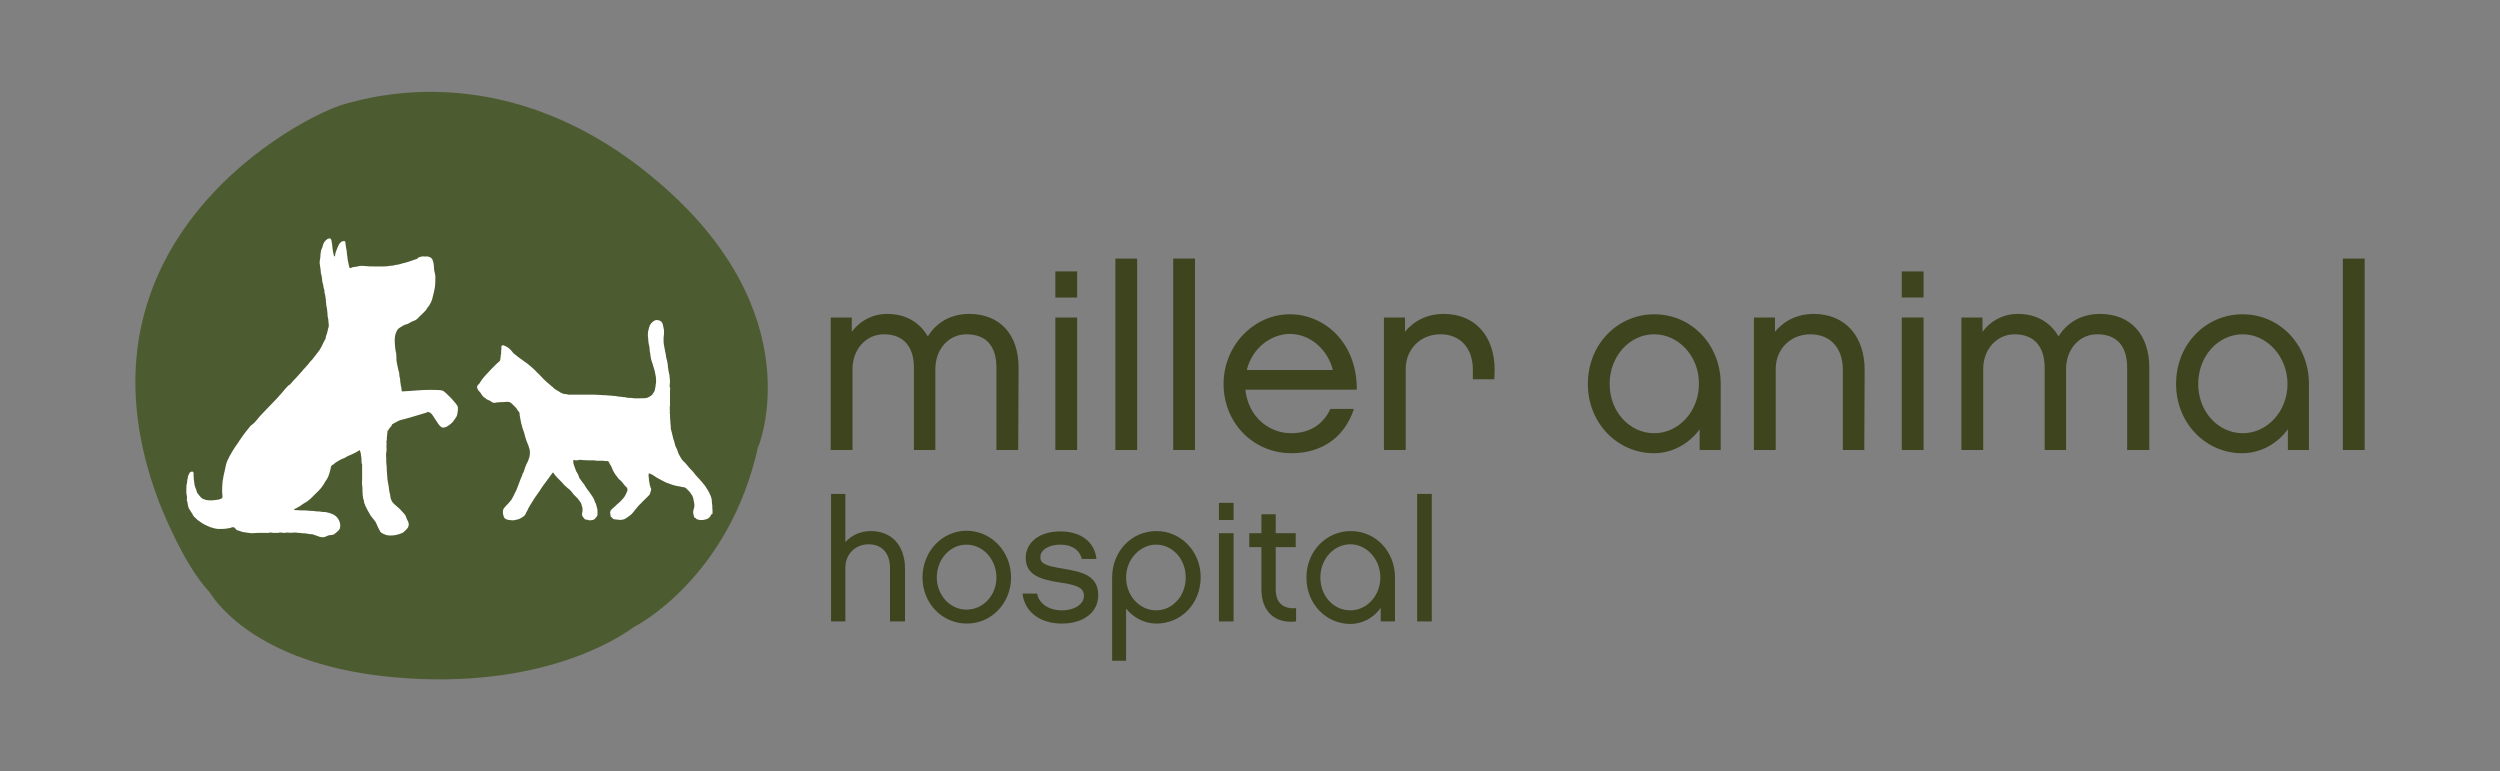
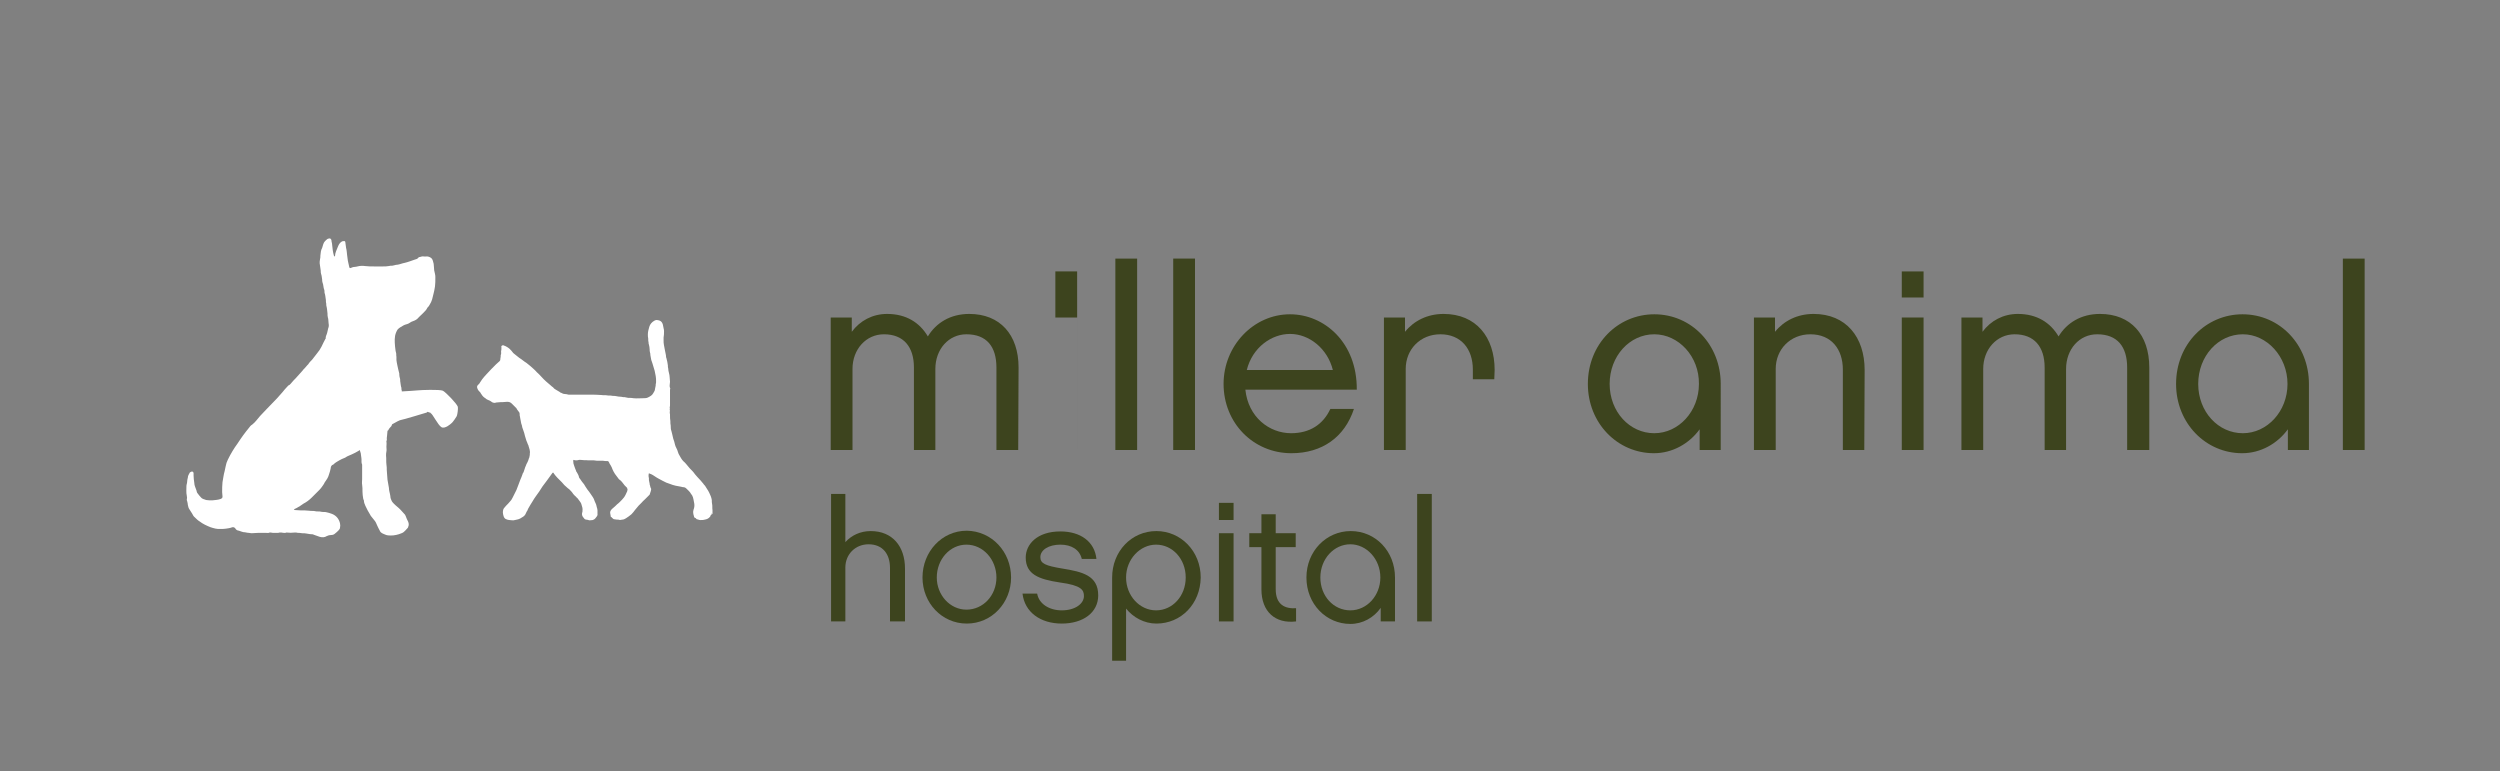
<svg xmlns="http://www.w3.org/2000/svg" version="1.1" id="Layer_1" x="0px" y="0px" viewBox="0 0 700 216" style="enable-background:new 0 0 700 216;" xml:space="preserve">
  <rect x="0" y="0" width="700" height="216" fill="#808080" stroke="none" />
  <style type="text/css">
	.st0{fill:#4D5B31;}
	.st1{fill:#FFFFFF;}
	.st2{fill:#3D441E;}
</style>
  <g>
-     <path class="st0" d="M183.9,50.6C142.8,15.8,104.3,27,96.6,29.1c-12.1,3.3-79.8,38.4-52.1,111.4c0,0,6.7,17.5,14.1,25.2   c2.3,3.7,14.7,20.8,52.4,24c40.2,3.4,61.9-10.8,66.3-14c0.2-0.1,0.3-0.2,0.5-0.3c0,0,26.4-13.4,34.5-50.5c0-0.2,0.1-0.4,0.1-0.7   c0,0.3-0.1,0.6-0.1,1C212.3,125.2,227.9,87.8,183.9,50.6z" />
    <path class="st1" d="M199.5,143.6c0-0.3,0-0.5,0-0.8c-0.1-0.5,0-1.1-0.1-1.6c-0.1-0.4-0.1-0.8-0.1-1.2c-0.1-0.7-0.4-1.4-0.7-2   c-0.2-0.4-0.4-0.8-0.7-1.2c-0.2-0.3-0.3-0.5-0.5-0.8c-0.2-0.2-0.4-0.4-0.5-0.6c-0.5-0.6-1-1.2-1.6-1.8c-0.2-0.3-0.5-0.5-0.7-0.8   c-0.4-0.6-0.9-1.1-1.4-1.6l-0.1-0.1c-0.3-0.4-0.7-0.8-1-1.2c-0.2-0.3-0.5-0.5-0.8-0.8c-0.2-0.2-0.4-0.5-0.6-0.8   c-0.1-0.2-0.3-0.5-0.4-0.7c-0.2-0.3-0.4-0.7-0.5-1.1c-0.1-0.3-0.2-0.7-0.4-1s-0.3-0.7-0.4-1c-0.1-0.6-0.3-1.1-0.5-1.7   c-0.1-0.4-0.2-0.9-0.3-1.3c-0.1-0.3-0.1-0.5-0.2-0.8c-0.2-0.5-0.2-1-0.2-1.5c-0.1-0.4-0.1-0.9-0.1-1.3c-0.1-0.5-0.1-1.1-0.1-1.6   c0-0.1,0-0.2,0-0.3c-0.2-0.5,0.1-1-0.1-1.5c0.1-0.1,0.1-0.3,0-0.4c0-0.1,0.1-0.3,0.1-0.5c0-1.4,0-2.8,0-4.2c0-0.1,0-0.2,0-0.3   c0.1-0.2,0.1-0.4,0-0.5c-0.1-0.2-0.1-0.5-0.1-0.7c0-0.3,0.1-0.7,0.1-1c0-0.4-0.1-0.9-0.1-1.3c0-0.4-0.1-0.8-0.2-1.2   c-0.1-0.4-0.2-0.8-0.2-1.2c-0.1-0.3-0.1-0.6-0.1-0.9c-0.1-0.7-0.2-1.3-0.4-2c0-0.1-0.1-0.2-0.1-0.3c0-0.6-0.2-1.2-0.3-1.8   c-0.1-0.5-0.2-1-0.3-1.6c-0.1-0.4-0.1-0.9-0.1-1.3c0-0.3,0-0.6,0-0.8c0-0.3,0.1-0.5,0.1-0.8c0-0.6,0.1-1.2-0.1-1.8   c-0.1-0.3-0.1-0.7-0.2-1c0-0.1-0.2-0.5-0.2-0.5c-0.4-0.8-1.5-0.8-1.6-0.8c-0.2,0-0.4,0.1-0.6,0.2c-0.7,0.4-1.2,1-1.4,1.7   s-0.4,1.4-0.4,2.1c0,0.4,0,0.8,0.1,1.2c0,0.4,0,0.8,0.1,1.1c0,0.2,0,0.4,0.1,0.6c0.1,0.4,0.2,0.9,0.2,1.3c0,0.3,0,0.6,0.1,0.9   c0.1,0.2,0.1,0.5,0.1,0.7c0.1,0.4,0.1,0.7,0.2,1.1c0,0.2,0.1,0.4,0.2,0.7c0.1,0.2,0.1,0.4,0.2,0.6c0.2,0.7,0.4,1.3,0.6,2   c0.1,0.5,0.2,1,0.3,1.5s0.1,1,0.1,1.5c0,0.3,0,0.5-0.1,0.8c0,0.3,0,0.5-0.1,0.8c0,0.2-0.1,0.3-0.1,0.5c0,0.5-0.3,0.8-0.5,1.2   c-0.3,0.6-0.9,0.9-1.5,1.2c-0.4,0.2-0.9,0.2-1.4,0.2c-0.8,0-1.7,0.1-2.6,0c-0.4-0.1-0.9-0.1-1.3-0.1c-0.1,0-0.1,0-0.2,0   c-0.3-0.1-0.7-0.1-1-0.2c-0.3,0-0.6,0-0.9-0.1c-0.5,0-1.1-0.1-1.6-0.2c-0.3-0.1-0.7,0-1.1-0.1c-0.4-0.1-0.9,0-1.3-0.1   c-0.5-0.1-1.1,0-1.6-0.1c-1.1-0.1-2.3-0.1-3.4-0.1c-0.4,0-0.7,0-1.1,0c-0.4,0-0.7,0-1.1,0c-1.1,0-2.3,0-3.4,0c-0.1,0-0.2,0-0.2,0   c-0.4-0.1-0.8-0.2-1.2-0.2s-0.7-0.3-1.1-0.4c-0.3-0.3-0.7-0.4-1.1-0.7c-0.3-0.2-0.6-0.3-0.9-0.7c0-0.1-0.1-0.1-0.1-0.1   c-0.2-0.1-0.4-0.3-0.5-0.4c-0.5-0.4-0.9-0.8-1.4-1.2c-0.4-0.4-0.9-0.8-1.3-1.3c-0.4-0.4-0.8-0.9-1.3-1.3c-0.3-0.3-0.6-0.7-1-1   c-0.6-0.5-1.2-1.1-1.9-1.6c-0.7-0.4-1.3-1-2-1.4c-0.5-0.4-1-0.8-1.5-1.2c-0.3-0.2-0.4-0.5-0.7-0.8c-0.6-0.7-1.3-1.2-2.2-1.5   c-0.2-0.1-0.3,0-0.5,0.1c-0.1,0.1-0.2,0.2-0.1,0.4c0,0.1,0,0.2,0,0.2c0,0.3,0,0.6-0.1,1c0,0.3,0.1,0.7-0.1,1l0,0c0,0.3,0,0.7-0.1,1   c0,0.2,0,0.5-0.2,0.7c-0.3,0.3-0.7,0.6-1,0.9c-0.9,0.9-1.8,1.8-2.7,2.8c-0.4,0.4-0.8,0.9-1.2,1.4c-0.2,0.3-0.4,0.6-0.6,0.9   c-0.1,0.2-0.3,0.5-0.5,0.6c-0.2,0.2-0.4,0.5-0.3,0.8c0,0.1,0,0.2,0.1,0.3c0.1,0.4,0.4,0.7,0.7,1c0.1,0.1,0.2,0.2,0.2,0.3   c0.3,0.5,0.6,0.9,1,1.2c0.1,0.1,0.2,0.1,0.3,0.2c0.2,0.2,0.5,0.4,0.8,0.5s0.5,0.2,0.8,0.4c0.3,0.3,0.7,0.4,1.1,0.4   c0.1,0,0.2-0.1,0.3-0.1c0.4,0,0.8-0.1,1.2-0.1c0.2,0,0.3,0,0.5,0c0.5,0,0.9-0.1,1.4-0.1s0.9,0.1,1.3,0.5c0.4,0.4,0.8,0.8,1.2,1.2   c0,0,0.1,0,0.1,0.1c0.1,0.3,0.4,0.6,0.6,0.9c0.2,0.2,0.3,0.4,0.3,0.7s0,0.5,0.1,0.8c0.1,0.4,0.1,0.8,0.2,1.1   c0.1,0.4,0.1,0.8,0.3,1.2l0,0c0.1,0.5,0.2,1,0.4,1.4c0.2,0.6,0.4,1.1,0.5,1.7c0.1,0.4,0.3,0.9,0.4,1.3c0.1,0.3,0.3,0.6,0.4,1   c0.1,0.2,0.2,0.3,0.2,0.5c0.1,0.3,0.2,0.7,0.3,1c0,0.2,0.1,0.5,0.1,0.7c-0.1,0.3,0,0.7-0.1,1c0,0.2-0.1,0.3-0.1,0.5   c0,0.1-0.1,0.2-0.1,0.2c-0.1,0.4-0.2,0.7-0.4,1.1c-0.2,0.4-0.4,0.7-0.5,1.1c-0.1,0.2-0.2,0.4-0.2,0.5c-0.1,0.4-0.3,0.8-0.4,1.2   c-0.1,0.2-0.3,0.4-0.3,0.6c-0.1,0.3-0.2,0.5-0.3,0.8c-0.1,0.2-0.2,0.5-0.3,0.7c-0.2,0.5-0.4,1.1-0.6,1.6c-0.2,0.4-0.3,0.9-0.5,1.3   c-0.2,0.4-0.4,0.8-0.6,1.2c-0.1,0.3-0.3,0.5-0.4,0.8c-0.2,0.4-0.4,0.8-0.7,1.1c-0.4,0.5-0.8,0.9-1.2,1.3c-0.2,0.2-0.4,0.5-0.6,0.7   c-0.2,0.3-0.3,0.7-0.3,1.1c0,0.4,0.1,0.7,0.2,1.1c0.1,0.4,0.4,0.8,0.8,0.9c0.3,0.1,0.5,0.2,0.8,0.2c0.5,0,1,0.2,1.6,0   c0.3-0.1,0.6-0.1,0.9-0.2c0.4-0.1,0.7-0.3,1-0.5c0.6-0.3,1-0.7,1.2-1.3c0-0.1,0.1-0.1,0.1-0.2c0.1-0.2,0.2-0.4,0.3-0.5   c0.1-0.2,0.1-0.4,0.2-0.5c0.4-0.7,0.8-1.4,1.2-2c0.3-0.5,0.6-1,0.9-1.4c0.3-0.5,0.7-0.9,1-1.4s0.6-0.9,0.9-1.4   c0.4-0.5,0.8-1.1,1.2-1.6c0.3-0.4,0.6-0.8,0.8-1.1c0.3-0.4,0.5-0.7,0.8-1.1c0.1-0.1,0.2-0.1,0.3,0c0,0.1,0.1,0.1,0.1,0.2   c0.3,0.4,0.6,0.8,1,1.2s0.8,0.8,1.2,1.2c0.3,0.3,0.5,0.6,0.7,0.8c0.3,0.3,0.7,0.6,1,0.9c0.1,0.1,0.3,0.2,0.4,0.3   c0.4,0.4,0.8,0.8,1.1,1.3c0.3,0.3,0.5,0.6,0.8,0.8c0.1,0.1,0.2,0.3,0.4,0.4c0.2,0.3,0.4,0.5,0.6,0.8c0.2,0.3,0.4,0.5,0.5,0.9   c0.2,0.6,0.4,1.2,0.3,1.8c0,0.2,0,0.4-0.1,0.6c-0.1,0.4,0,0.8,0.2,1.1c0.1,0.2,0.3,0.3,0.4,0.5c0.1,0.2,0.3,0.2,0.5,0.3   c0.2,0,0.4,0,0.6,0.1c0.4,0.2,0.9,0,1.3,0c0.3-0.1,0.6-0.3,0.8-0.6s0.6-0.6,0.5-1.1c0-0.3,0-0.7,0-1s-0.1-0.6-0.2-0.9   c-0.1-0.3-0.1-0.6-0.2-0.8c-0.1-0.3-0.3-0.6-0.4-0.9c-0.1-0.4-0.3-0.8-0.5-1.1c-0.5-0.7-0.9-1.4-1.5-2.1c-0.2-0.3-0.4-0.6-0.6-0.9   c-0.2-0.3-0.3-0.6-0.6-0.9c-0.3-0.3-0.5-0.7-0.8-1.1c-0.1-0.2-0.4-0.4-0.4-0.7c-0.1-0.5-0.4-0.9-0.6-1.3c-0.1-0.1-0.2-0.2-0.2-0.4   c-0.2-0.4-0.3-0.8-0.5-1.3s-0.3-0.9-0.3-1.5c0-0.2,0.1-0.3,0.2-0.2c0.2,0,0.3,0.1,0.5,0.1c0.3,0,0.5,0,0.8-0.1s0.7,0,1,0   c0.6,0.1,1.1,0,1.7,0.1c0.3,0,0.5,0,0.8,0s0.5,0,0.8,0s0.5,0.1,0.8,0.1c0.5,0,1,0,1.5,0c0.1,0,0.1,0,0.2,0c0.4,0.1,0.9,0.1,1.3,0.1   c0.2,0,0.3,0.1,0.4,0.3c0.1,0.3,0.3,0.6,0.5,0.9c0.2,0.4,0.4,0.7,0.5,1.1c0.2,0.4,0.4,0.9,0.7,1.3c0.3,0.4,0.6,0.8,0.9,1.2   c0.1,0.2,0.3,0.4,0.5,0.5c0.2,0.2,0.4,0.3,0.6,0.6c0.2,0.3,0.5,0.6,0.7,0.9c0.2,0.2,0.4,0.4,0.6,0.6c0.1,0.1,0.1,0.1,0.1,0.2   c0.2,0.3,0.1,0.6,0,0.9c-0.3,0.6-0.5,1.2-0.9,1.7c-0.3,0.4-0.7,0.8-1.1,1.2c-0.2,0.2-0.5,0.5-0.8,0.7c-0.4,0.4-0.8,0.8-1.2,1.1   c-0.5,0.4-0.9,0.9-0.7,1.6c0,0.2,0.1,0.4,0.1,0.6c0,0.1,0,0.3,0.2,0.3c0.1,0,0.2,0.2,0.2,0.2c0.2,0.2,0.4,0.4,0.7,0.4   c0.4,0.1,0.8,0.1,1.1,0.1c0.1,0,0.3,0.1,0.4,0.1c0.2,0,0.4-0.1,0.6-0.1c0.4,0,0.8-0.2,1.1-0.4c0.5-0.3,1-0.7,1.5-1.1   c0.4-0.4,0.7-0.8,1-1.2s0.7-0.8,1-1.2c0.3-0.3,0.6-0.6,0.8-0.8c0.3-0.3,0.6-0.7,1-1c0.2-0.2,0.4-0.4,0.6-0.6   c0.2-0.2,0.4-0.4,0.6-0.6c0.1-0.1,0.2-0.2,0.2-0.4c0.1-0.4,0.3-0.7,0.3-1.1c0.1-0.1,0-0.2,0-0.3c-0.2-0.3-0.2-0.6-0.3-0.9   c-0.1-0.2-0.1-0.3-0.1-0.5c-0.1-0.3-0.1-0.6-0.2-1c0-0.2,0-0.3,0-0.5c-0.1-0.3-0.1-0.6-0.1-0.9c0-0.2,0.1-0.4,0.1-0.5   c0.1,0.1,0.3,0.1,0.4,0.2c0,0,0,0,0.1,0c0.4,0.2,0.8,0.4,1.2,0.7c0.7,0.5,1.4,0.8,2.1,1.2c0.7,0.4,1.4,0.7,2.1,0.9   c0.5,0.2,1.1,0.4,1.6,0.5s1.1,0.2,1.6,0.3c0.1,0,0.2,0.1,0.4,0.1c0.4,0,0.7,0.1,1,0.4c0.5,0.5,1,0.9,1.3,1.5   c0.1,0.1,0.2,0.3,0.3,0.4c0.4,0.7,0.4,1.5,0.6,2.3c0.1,0.6,0,1.2-0.2,1.7c-0.2,0.6-0.1,1.2,0.1,1.8c0,0.2,0.1,0.4,0.3,0.5   c0.2,0,0.3,0.2,0.4,0.3c0.1,0.1,0.1,0.1,0.2,0.1c0.4,0.1,0.8,0.3,1.3,0.2c0.3,0,0.5,0,0.8-0.1c0.6-0.1,1.1-0.3,1.5-0.8   c0.1-0.1,0.2-0.3,0.2-0.4v-0.1c0.3,0,0.3-0.3,0.3-0.5C199.6,144.2,199.5,143.9,199.5,143.6z" />
    <path class="st1" d="M124,109.4c-0.9-0.4-6.2-0.2-7-0.1c-0.6,0.1-3.2,0.2-4.5,0.3c0-0.2,0-0.4-0.1-0.6c0-0.1,0-0.3,0-0.4   c-0.2-0.5-0.2-1.1-0.3-1.6c-0.1-0.3,0-0.7-0.1-1c-0.1-0.4-0.2-0.7-0.2-1.1c0-0.1,0-0.2,0-0.3c-0.1-0.4-0.2-0.8-0.3-1.2   c-0.1-0.6-0.3-1.2-0.4-1.9c0-0.2-0.1-0.5-0.1-0.7c0-0.3,0-0.6,0-0.9c-0.1-0.4,0-0.8-0.1-1.1c-0.2-0.6-0.2-1.3-0.3-1.9   c-0.1-1.3-0.2-2.6,0.3-3.8c0.1-0.3,0.3-0.6,0.4-0.8c0.5-0.6,1.1-0.8,1.7-1.2c0.5-0.3,1.2-0.3,1.7-0.7c0.3-0.2,0.6-0.4,1-0.5   c0.6-0.2,1.1-0.5,1.5-1c0.1-0.1,0.2-0.2,0.3-0.3c0.6-0.6,1.2-1.1,1.7-1.7c0.3-0.3,0.4-0.8,0.8-1.1c0.1-0.1,0.1-0.2,0.2-0.3   c0.2-0.3,0.3-0.6,0.5-0.9c0.1-0.3,0.2-0.5,0.3-0.8c0.1-0.4,0.2-0.8,0.3-1.2c0.2-0.8,0.4-1.6,0.5-2.4s0.1-1.6,0.1-2.4   c0-0.4,0-0.8-0.1-1.1c-0.2-0.7-0.3-1.3-0.3-2c0-0.6-0.1-1.1-0.3-1.7c-0.2-0.7-0.6-0.9-1.1-1.1s-1,0-1.5-0.1s-0.9,0.2-1.3,0.2   c0,0-0.1,0-0.1,0.1c-0.3,0.4-0.7,0.5-1.1,0.6c-0.9,0.3-1.9,0.7-2.8,0.9c-0.6,0.1-1.3,0.4-1.9,0.5c-0.4,0-0.7,0.1-1.1,0.2   c-0.2,0-0.3,0.1-0.5,0.1c-0.3,0-0.7,0-1,0.1c-0.5,0.1-1,0.1-1.5,0.1c-0.9,0-1.7,0-2.6,0c-0.8,0-1.6,0-2.4-0.1   c-0.7-0.1-1.5-0.1-2.2,0.1c-0.1,0-0.3,0.1-0.5,0.1c-0.4,0-0.9,0.1-1.3,0.3c-0.3,0.1-0.4,0.1-0.5-0.2c-0.1-0.6-0.3-1.2-0.4-1.8   c-0.1-0.5-0.1-1-0.2-1.5c-0.1-0.7-0.1-1.4-0.3-2.1c-0.1-0.5-0.1-1-0.2-1.5c0-0.2-0.1-0.4-0.3-0.4c-0.3,0-0.5,0-0.8,0.2   c-0.5,0.3-0.8,0.9-1,1.4c-0.3,0.8-0.8,1.7-0.8,2.6c0,0.1-0.1,0.1-0.1,0.2c0-0.1,0-0.1-0.1-0.2l-0.1-0.1c-0.3-1-0.4-2-0.5-3   c0-0.5-0.2-0.9-0.2-1.3c0-0.2-0.2-0.4-0.3-0.5c-0.2-0.1-0.6,0-0.8,0.1c-0.5,0.4-1,0.8-1.2,1.5c-0.1,0.3-0.2,0.7-0.3,1   c-0.4,0.7-0.4,1.4-0.5,2.2c0,0.3,0,0.7-0.1,1c-0.1,0.4-0.1,0.8-0.1,1.1c0.1,0.7,0.2,1.4,0.3,2.1c0,0.3,0,0.6,0.1,0.9   c0.2,0.5,0.2,1.1,0.3,1.6c0,0.3,0,0.5,0.1,0.8c0.3,0.7,0.2,1.4,0.5,2.1c0.1,0.3,0,0.6,0.1,0.9c0.2,0.5,0.2,1.1,0.3,1.6   c0.1,0.4,0,0.7,0.1,1.1c0.1,0.3,0,0.6,0.1,0.9c0.2,0.7,0.2,1.4,0.3,2.1c0,0.4,0,0.7,0.1,1.1c0.2,0.5,0.1,1,0.2,1.6   c0.1,0.5,0.1,1-0.1,1.4c-0.1,0.4-0.2,0.8-0.3,1.3c-0.1,0.5-0.5,1-0.4,1.6l-0.1,0.1c-0.4,0.7-0.7,1.4-1.1,2.2   c-0.3,0.6-0.7,1.2-1.2,1.8s-0.9,1.2-1.4,1.8c-0.4,0.4-0.8,0.8-1.1,1.3c-0.1,0.1-0.2,0.2-0.3,0.3c-0.2,0.2-0.4,0.5-0.6,0.7   c-0.3,0.3-0.6,0.6-0.8,0.9c-0.6,0.7-1.2,1.3-1.8,2c-0.4,0.4-0.8,0.8-1.2,1.3c-0.2,0.2-0.4,0.5-0.6,0.6c-0.3,0.1-0.4,0.3-0.6,0.5   c-0.5,0.5-0.9,1-1.3,1.5c-0.5,0.6-1.1,1.2-1.6,1.8c-1,1-1.9,2-2.9,3c-0.6,0.6-1.2,1.3-1.8,1.9c-0.7,0.8-1.3,1.7-2.2,2.4   c-0.2,0.1-0.3,0.2-0.5,0.4c-0.4,0.5-0.8,1-1.2,1.5c-0.5,0.7-1.1,1.4-1.6,2.2c-0.3,0.4-0.5,0.8-0.8,1.2c-0.5,0.7-1,1.4-1.4,2.1   c-0.5,0.8-0.9,1.6-1.3,2.4c-0.3,0.6-0.5,1.2-0.6,1.8c-0.1,0.5-0.2,1-0.3,1.4c-0.3,1-0.4,2.1-0.6,3.1c-0.1,0.9-0.1,1.9-0.1,2.8   c0,0.4,0.1,0.8,0.1,1.2s-0.1,0.5-0.5,0.7c-0.8,0.3-1.6,0.3-2.4,0.4c-0.6,0-1.1,0-1.7-0.1c-0.1,0-0.1,0-0.2-0.1   c-0.5-0.1-1-0.3-1.3-0.7c-0.3-0.3-0.6-0.7-0.9-1.1c-0.2-0.2-0.2-0.5-0.3-0.8c-0.2-0.7-0.6-1.3-0.6-2.1c-0.1-0.7-0.2-1.4-0.2-2.1   c0-0.2,0-0.4,0-0.6c0-0.4-0.4-0.6-0.7-0.4c-0.2,0.1-0.4,0.2-0.4,0.3c-0.2,0.4-0.5,0.8-0.5,1.3c-0.1,0.4-0.2,0.8-0.2,1.2   s-0.2,0.8-0.2,1.2c0,0.9-0.1,1.8,0.1,2.7c0.1,0.4,0.1,0.7,0,1.1c0,0.1,0,0.2,0.1,0.4c0.1,0.4,0.2,0.8,0.2,1.1   c0.1,0.5,0.2,0.9,0.5,1.3c0.3,0.4,0.4,0.7,0.7,1.1c0.2,0.4,0.4,0.8,0.8,1.1c0.4,0.4,0.8,0.8,1.3,1.1c0.9,0.7,2,1.2,3,1.6   c0.9,0.3,1.9,0.6,2.9,0.5c0.5,0,1.1,0,1.6-0.1s0.9-0.1,1.4-0.3s0.9-0.1,1.2,0.4c0.1,0.2,0.3,0.3,0.5,0.4c0.6,0.1,1.1,0.4,1.7,0.5   c0.5,0,1,0.2,1.5,0.2c0.2,0,0.5,0.1,0.7,0.1c0.6,0,1.3-0.1,1.9-0.1c0.7,0,1.5,0,2.2,0c0.3,0,0.7,0.1,1-0.1c0.1,0,0.2,0,0.3,0   c0.2,0,0.4,0.1,0.6,0.1c0.4,0,0.8,0,1.2,0c0.2,0,0.5,0,0.7-0.1c0.6-0.1,1.3,0.3,1.9,0c0.8,0.1,1.6,0.1,2.4,0c0.1,0,0.3,0,0.3,0   c0.3,0.1,0.6,0.1,0.9,0.1s0.6,0.1,0.8,0.1c0.4,0,0.9,0,1.3,0.1c0.5,0.1,1.1,0.2,1.6,0.2c0.1,0,0.2,0,0.3,0.1   c0.6,0.2,1.1,0.4,1.7,0.6c0.7,0.2,1.4,0.2,2-0.2c0.4-0.2,0.8-0.3,1.2-0.3c0.4,0,0.8-0.1,1.1-0.4c0.4-0.3,0.7-0.6,1-0.9   c0.2-0.2,0.4-0.5,0.4-0.7c0.1-0.4,0.1-0.9,0-1.3c-0.3-1.2-1-2.1-2.2-2.6c-0.6-0.2-1.1-0.4-1.7-0.5c-0.4-0.1-0.9,0-1.3-0.1   c-0.6-0.2-1.3,0-1.9-0.2c-0.5-0.1-1,0-1.5-0.1c-0.8-0.1-1.7-0.1-2.5-0.1c-0.5,0-1.1-0.1-1.6-0.1c-0.1,0-0.2-0.1-0.2-0.1   c0.1-0.1,0.1-0.1,0.2-0.2c0.3-0.1,0.6-0.3,0.8-0.4c0.6-0.3,1.1-0.7,1.7-1.1c0.8-0.4,1.6-1,2.3-1.7c0.7-0.7,1.4-1.4,2.1-2.1   c0.5-0.5,0.9-1.1,1.3-1.7c0.1-0.1,0.1-0.3,0.2-0.4c0.5-0.7,1-1.4,1.2-2.2c0.2-0.6,0.4-1.2,0.5-1.8c0-0.4,0.2-0.9,0.7-1   c0,0,0,0,0.1-0.1c0.5-0.5,1.1-0.8,1.6-1.1s1-0.5,1.5-0.7c0.3-0.1,0.6-0.4,0.9-0.5c0.9-0.4,1.9-0.8,2.7-1.3c0.2-0.1,0.4-0.2,0.6-0.4   c0.1,0.2,0.2,0.4,0.2,0.6c0,0.1,0.1,0.1,0.1,0.2c0.1,0.5,0.1,1,0.2,1.5c0.1,0.6-0.1,1.2,0.2,1.8c0,1.4,0,2.7,0,4.1   c0,0.5-0.1,1,0,1.5c0.1,0.6,0.1,1.3,0.1,2c0,0.6,0.1,1.3,0.2,1.9c0,0.2,0.2,0.4,0.2,0.6c0,0.5,0.2,0.9,0.4,1.4   c0.4,0.9,0.9,1.8,1.4,2.6c0,0.1,0.1,0.1,0.1,0.2c0.4,0.5,0.8,1,1.2,1.5c0.3,0.4,0.4,0.8,0.6,1.2c0.2,0.5,0.5,1,0.7,1.4   c0.1,0.2,0.1,0.3,0.3,0.5c0.4,0.4,0.9,0.5,1.3,0.7c0.3,0.1,0.5,0.2,0.8,0.2c1,0.1,1.9,0,2.9-0.3c0.5-0.2,1-0.3,1.4-0.6   c0.3-0.2,0.6-0.6,0.9-0.9c0.2-0.2,0.4-0.4,0.4-0.6c0.2-0.4,0.2-0.9,0-1.4c-0.3-0.5-0.5-1.1-0.7-1.6c-0.1-0.1-0.1-0.3-0.2-0.4   c-0.6-0.6-1.1-1.3-1.8-1.9c-0.6-0.5-1.2-1-1.7-1.6c-0.1-0.1-0.1-0.2-0.2-0.3c-0.2-0.4-0.4-0.9-0.4-1.4c-0.1-0.8-0.4-1.5-0.4-2.3   c-0.1-0.8-0.3-1.5-0.4-2.3c-0.1-0.9-0.1-1.8-0.2-2.7c0-0.5,0-1-0.1-1.6c-0.1-0.8,0-1.6-0.1-2.4c0-0.4,0-0.8,0.1-1.2s0-0.9,0-1.3   c0-0.5,0.1-1,0-1.4c0-0.1,0-0.2,0-0.2c0.2-0.3,0.1-0.6,0.1-0.8c0-0.3,0.1-0.6,0.1-0.9c0-0.4,0.1-0.7,0.1-1.1c0-0.1,0.1-0.2,0.2-0.2   c0.3-0.7,0.7-0.9,0.9-1.2l0,0l0.2-0.5c1-0.6,2.2-1.2,2.4-1.2c0.4,0,7.3-2.1,7.3-2.1s0.1-0.1,0.2-0.2l0.9,0.3v0.1   c0.5,0.1,2,3.3,3,3.9c1,0.6,2.7-1,2.7-1c0.6-0.4,1.6-2.1,1.6-2.1c0.2-0.5,0.4-2,0.3-2.6C127.9,113,124.8,109.8,124,109.4z" />
    <g>
      <path class="st2" d="M285.1,126H279v-23.1c0-5.8-2.7-9.3-8.4-9.3c-5,0-8.7,4.2-8.7,9.7V126h-6v-23.1c0-5.8-2.9-9.3-8.4-9.3    c-5,0-8.8,4.2-8.8,9.7V126h-6.1V88.9h5.9v4c2.3-3.1,5.8-5,9.9-5c5.3,0,9.1,2.4,11.4,6.3c2.3-3.8,6.3-6.3,11.6-6.3    c8.6,0,13.8,5.8,13.8,15L285.1,126L285.1,126z" />
-       <path class="st2" d="M301.6,83.3h-6.1V76h6.1V83.3z M301.6,126h-6.1V88.9h6.1V126z" />
+       <path class="st2" d="M301.6,83.3h-6.1V76h6.1V83.3z h-6.1V88.9h6.1V126z" />
      <path class="st2" d="M318.4,126h-6.1V72.4h6.1V126z" />
      <path class="st2" d="M334.6,126h-6.1V72.4h6.1V126z" />
      <path class="st2" d="M379.1,114.5c-2.6,7.9-8.9,12.4-17.5,12.4c-10.7,0-19-8.5-19-19.4c0-10.7,8.4-19.5,18.6-19.5    c9.6,0,18.8,7.9,18.7,21.1h-31.2c0.8,7.7,6.7,12.2,12.8,12.2c5.3,0,9-2.5,11-6.8H379.1z M373.2,103.6c-1.5-6-6.6-10.1-12-10.1    c-5.1,0-10.5,3.7-12.1,10.1H373.2z" />
      <path class="st2" d="M418.4,106.2h-6v-2.7c0-5.8-3.3-9.9-9.1-9.9c-5.6,0-9.7,4.2-9.7,9.7V126h-6.1V88.9h5.9v4    c2.5-3.1,6.3-5,10.8-5c9.1,0,14.3,6.5,14.3,15.7L418.4,106.2L418.4,106.2z" />
      <path class="st2" d="M481.8,126h-5.9v-5.8c-2.9,4-7.6,6.7-12.8,6.7c-10.2,0-18.5-8.4-18.5-19.4c0-11.2,8.4-19.5,18.6-19.5    c10.5,0,18.6,8.6,18.6,19.5L481.8,126L481.8,126z M463.2,93.6c-6.9,0-12.5,6.1-12.5,13.9s5.6,13.8,12.5,13.8    c6.8,0,12.5-6.1,12.5-13.8C475.8,99.8,470,93.6,463.2,93.6z" />
      <path class="st2" d="M522,126h-6v-22.5c0-5.7-3.2-9.9-9.1-9.9c-5.6,0-9.7,4.2-9.7,9.7V126h-6.1V88.9h5.9v4c2.5-3.1,6.3-5,10.8-5    c9.1,0,14.3,6.5,14.3,15.7L522,126L522,126z" />
      <path class="st2" d="M538.6,83.3h-6.1V76h6.1V83.3z M538.6,126h-6.1V88.9h6.1V126z" />
      <path class="st2" d="M601.7,126h-6.1v-23.1c0-5.8-2.7-9.3-8.4-9.3c-5,0-8.7,4.2-8.7,9.7V126h-6v-23.1c0-5.8-2.9-9.3-8.4-9.3    c-5,0-8.8,4.2-8.8,9.7V126h-6.1V88.9h5.9v4c2.3-3.1,5.8-5,9.9-5c5.3,0,9.1,2.4,11.4,6.3c2.3-3.8,6.3-6.3,11.6-6.3    c8.6,0,13.8,5.8,13.8,15V126H601.7z" />
      <path class="st2" d="M646.5,126h-5.9v-5.8c-2.9,4-7.6,6.7-12.8,6.7c-10.2,0-18.5-8.4-18.5-19.4c0-11.2,8.4-19.5,18.6-19.5    c10.5,0,18.6,8.6,18.6,19.5L646.5,126L646.5,126z M628,93.6c-6.9,0-12.5,6.1-12.5,13.9s5.6,13.8,12.5,13.8    c6.8,0,12.5-6.1,12.5-13.8S634.7,93.6,628,93.6z" />
      <path class="st2" d="M662.1,126H656V72.4h6.1V126z" />
      <path class="st2" d="M253.3,174h-4.1v-15c0-3.8-2-6.6-6-6.6c-3.7,0-6.5,2.8-6.5,6.5V174h-4v-35.7h4v13.5c1.7-1.9,4.2-3.1,7.1-3.1    c6.1,0,9.6,4.3,9.6,10.5V174H253.3z" />
      <path class="st2" d="M283.1,161.7c0,7.1-5.4,12.9-12.4,12.9s-12.4-5.8-12.4-12.9c0-7.2,5.4-13.1,12.4-13.1    C277.7,148.7,283.1,154.5,283.1,161.7z M279,161.7c0-5-3.7-9.2-8.4-9.2c-4.6,0-8.3,4.1-8.3,9.2c0,4.9,3.7,9,8.3,9    C275.3,170.7,279,166.7,279,161.7z" />
      <path class="st2" d="M297.3,174.6c-6,0-10.4-3.2-11-8.4h4.1c0.5,2.9,3.4,4.7,6.9,4.7c3.8,0,6.2-1.9,6.2-4c0-1.7-0.7-3-6.7-3.8    c-6-0.9-9.6-2.3-9.6-7c0-3.6,3.1-7.3,9.7-7.3c5.7,0,9.6,2.9,10.1,7.7h-4.1c-0.6-2.6-2.9-4-6-4c-3.3,0-5.6,1.5-5.6,3.5    c0,1.8,1.4,2.4,6.2,3.2c5.5,0.9,10,1.9,10,7.5C307.5,171.5,303.3,174.6,297.3,174.6z" />
      <path class="st2" d="M323.8,174.6c-3.4,0-6.5-1.7-8.5-4.2V185h-3.9v-23.3c0-7.3,5.4-13,12.4-13c6.8,0,12.4,5.6,12.4,13    C336.1,169.1,330.7,174.6,323.8,174.6z M323.7,152.5c-4.5,0-8.4,4.1-8.4,9.2c0,5.1,3.8,9.2,8.4,9.2s8.3-4,8.3-9.2    S328.3,152.5,323.7,152.5z" />
      <path class="st2" d="M345.4,145.6h-4.1v-4.8h4.1V145.6z M345.4,174h-4.1v-24.7h4.1V174z" />
      <path class="st2" d="M362.9,174c-5.8,0.7-9.7-2.7-9.7-9v-11.8h-3.4v-3.9h3.4V144h4v5.3h5.6v3.9h-5.6V165c0,4.4,2.7,5.5,5.7,5.3    V174z" />
      <path class="st2" d="M390.5,174h-3.9v-3.8c-1.9,2.7-5,4.5-8.5,4.5c-6.8,0-12.3-5.6-12.3-13s5.6-13,12.4-13c7,0,12.4,5.7,12.4,13    V174H390.5z M378.1,152.4c-4.6,0-8.4,4.1-8.4,9.3s3.7,9.2,8.4,9.2c4.6,0,8.4-4.1,8.4-9.2C386.5,156.5,382.6,152.4,378.1,152.4z" />
      <path class="st2" d="M400.9,174h-4.1v-35.7h4.1V174z" />
    </g>
  </g>
</svg>